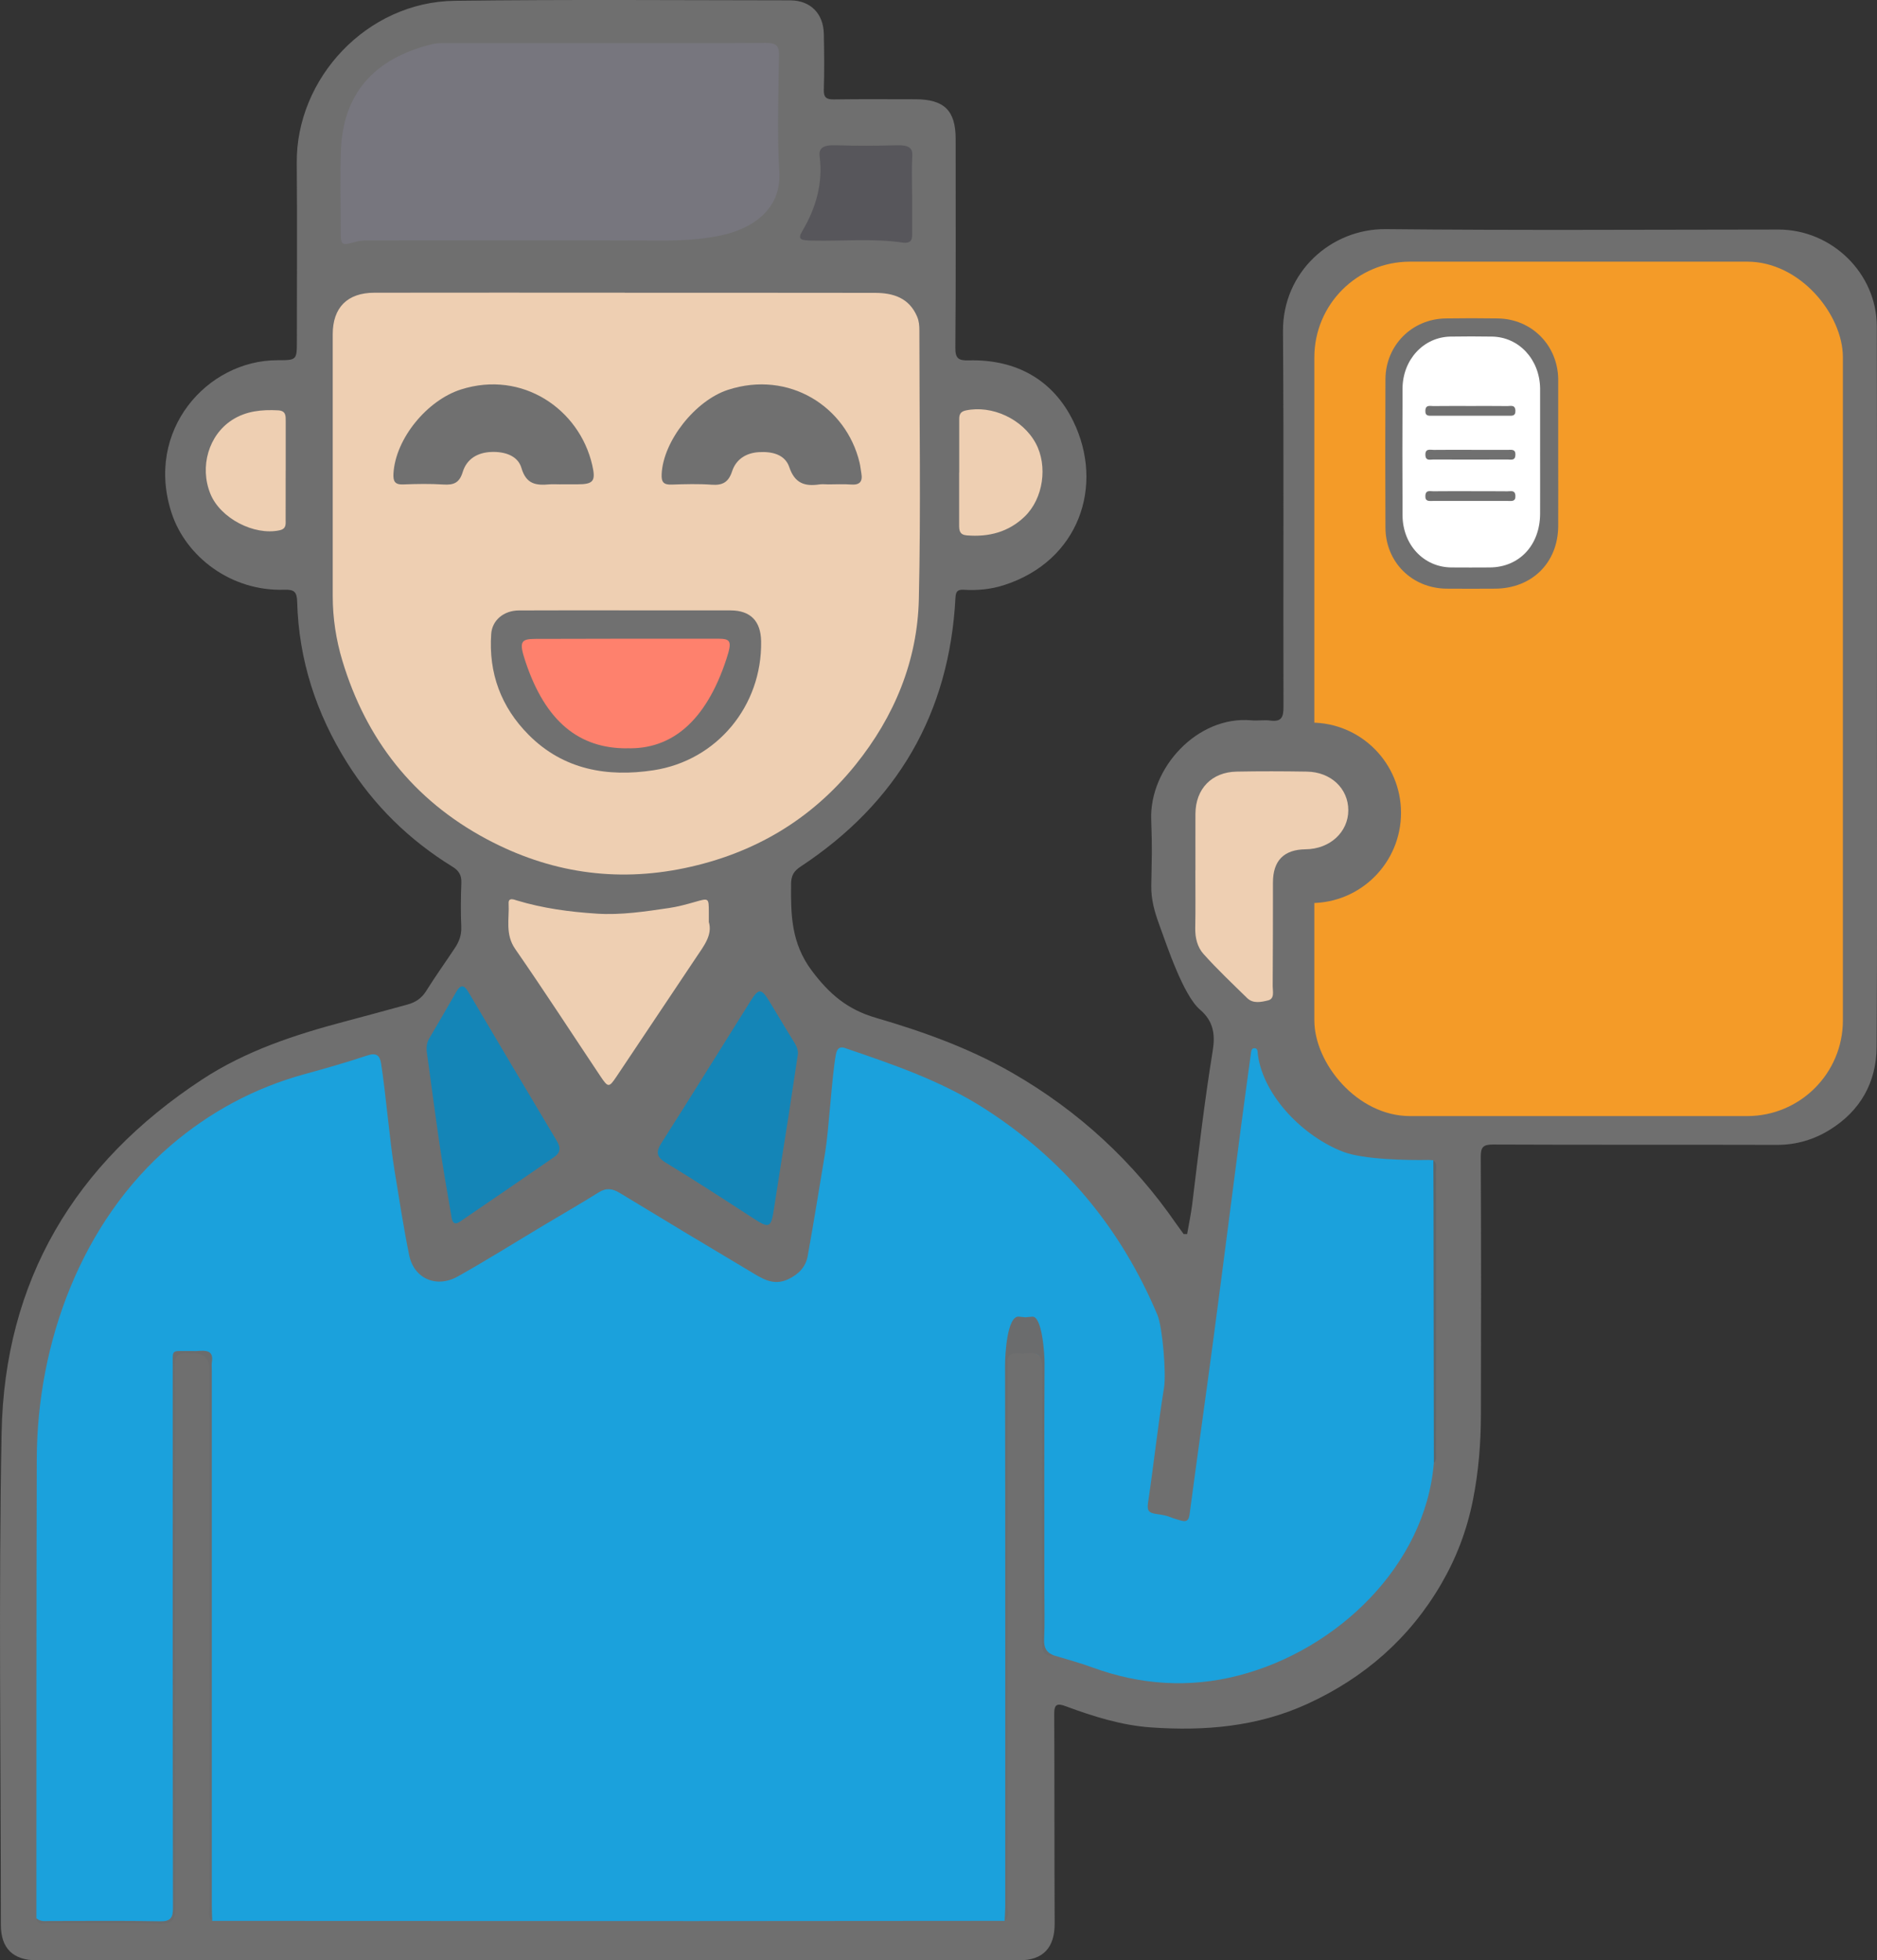
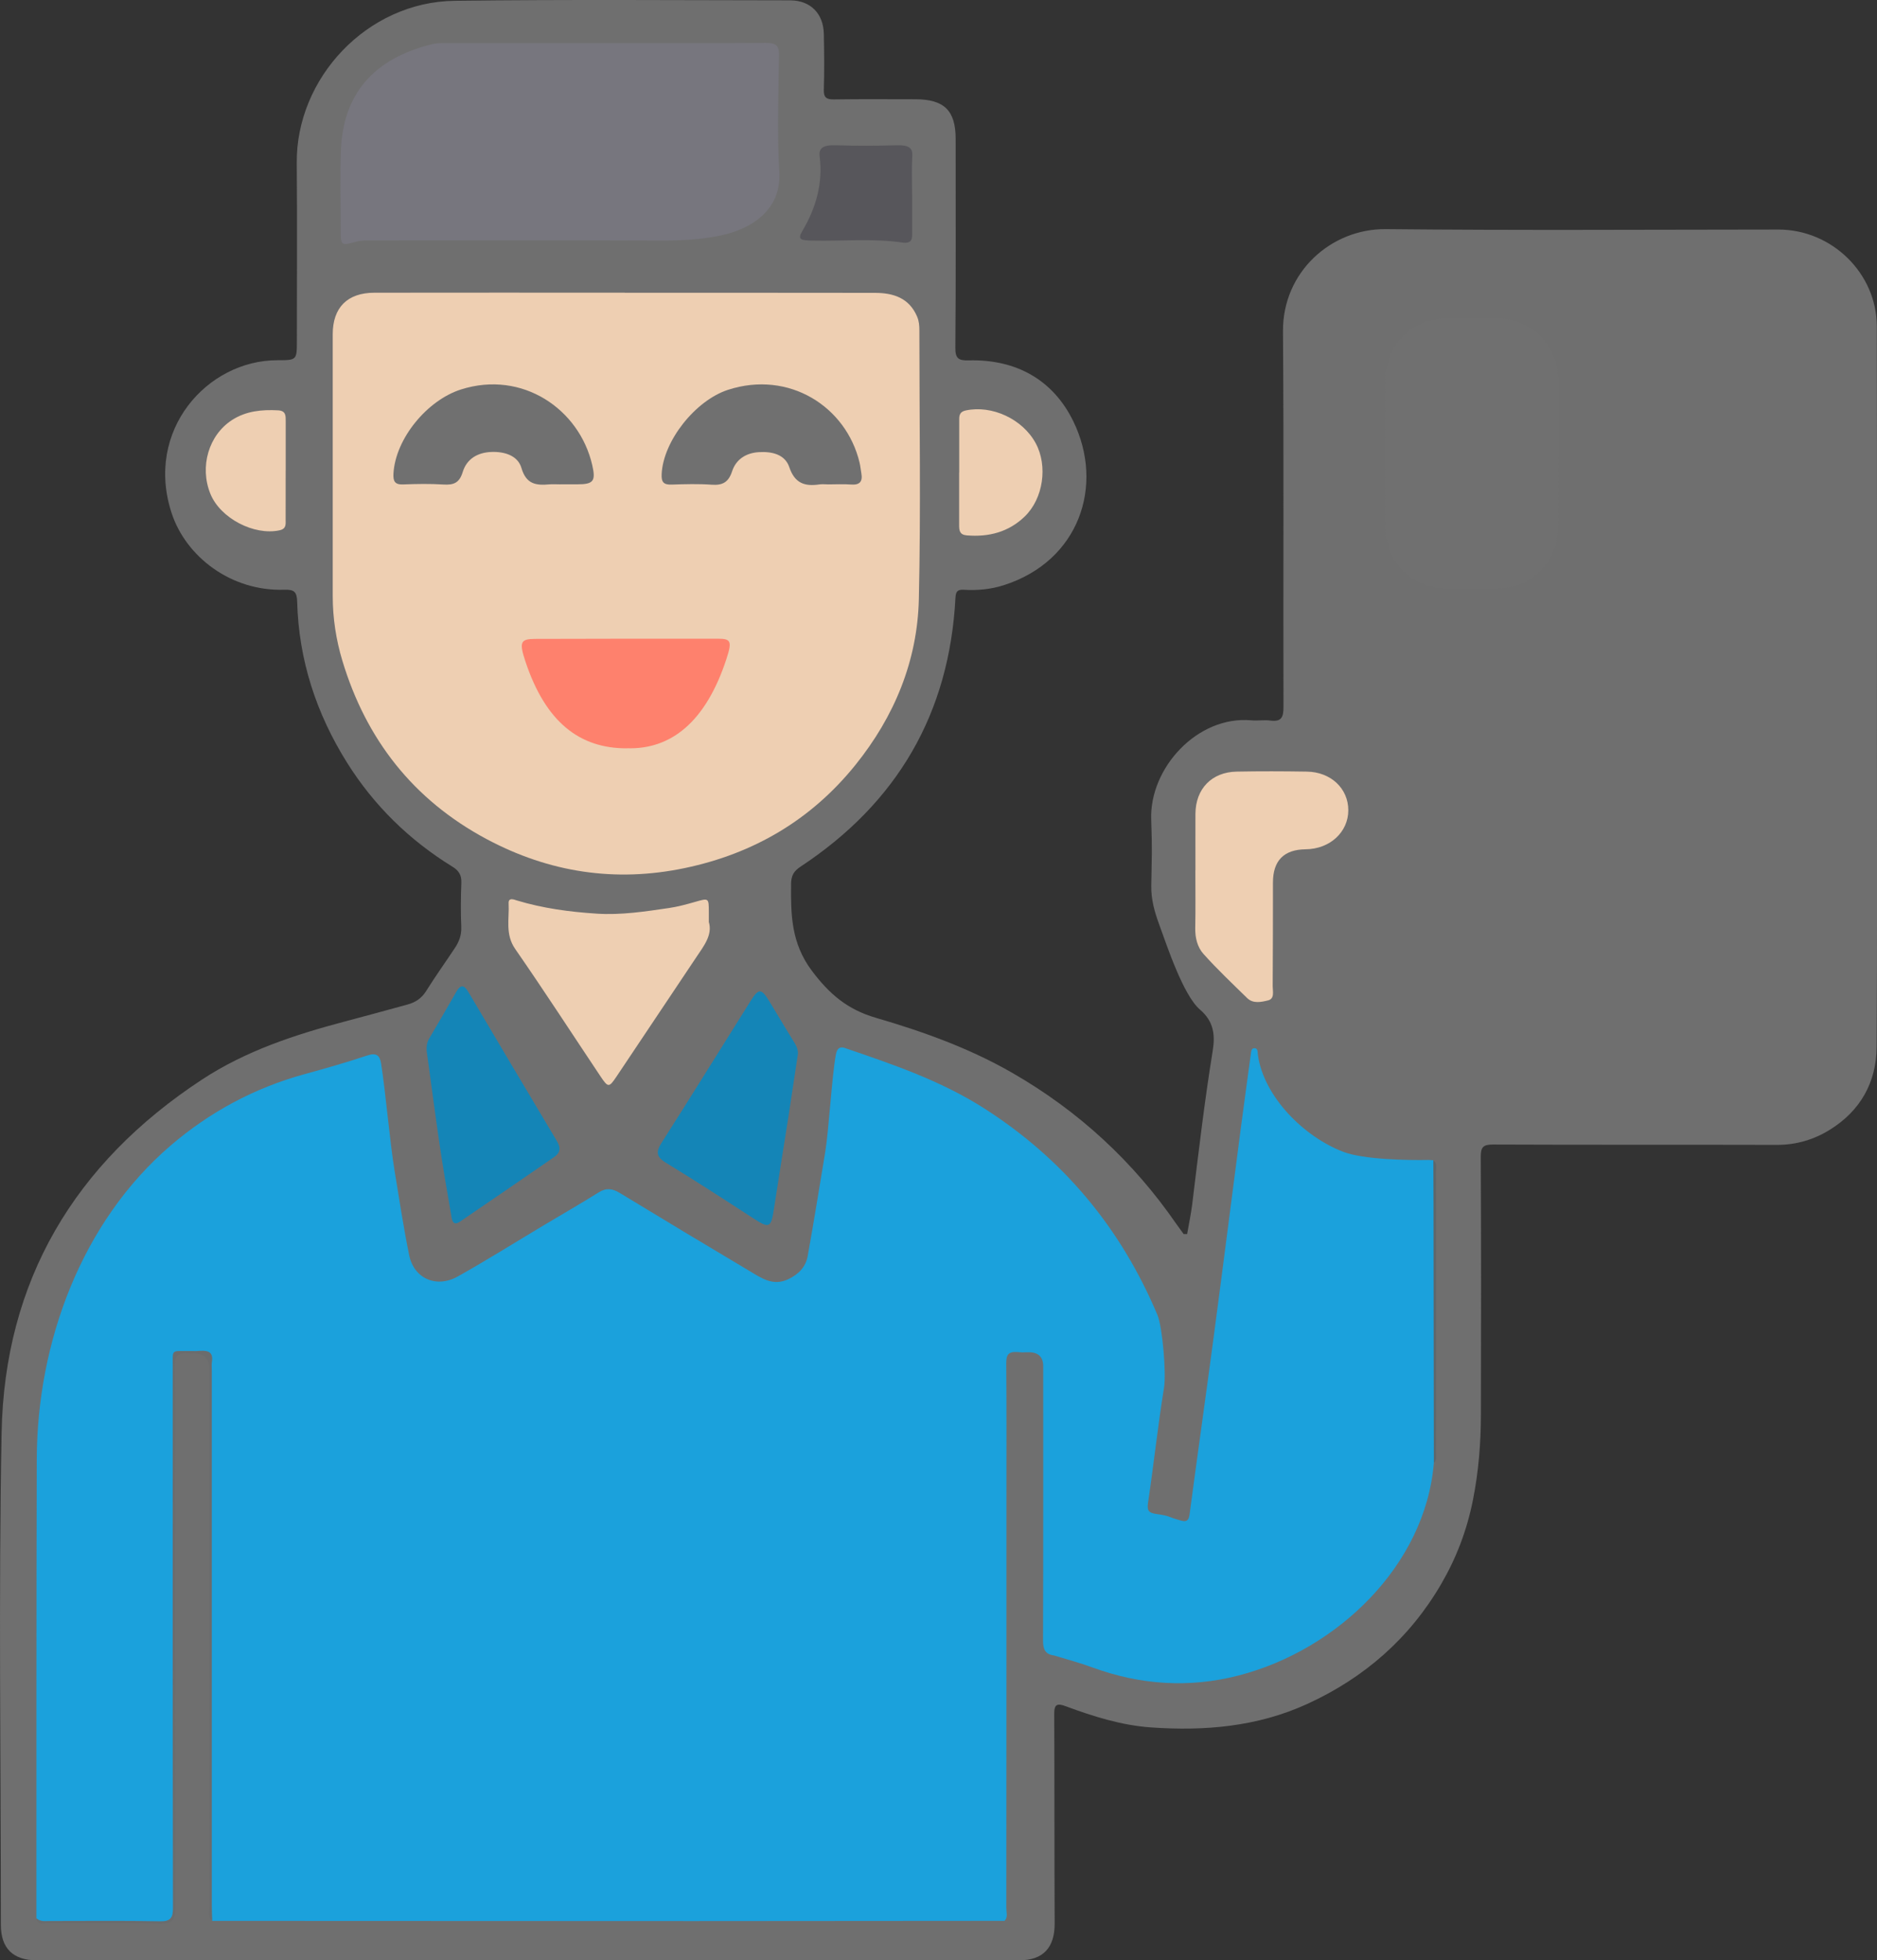
<svg xmlns="http://www.w3.org/2000/svg" id="Ebene_1" viewBox="0 0 494.23 516.04">
  <rect x="0" y="0" width="494.23" height="516.04" fill="#333333" stroke="none" />
  <defs>
    <style>.cls-1{fill:#eecfb2;}.cls-2{fill:#f49b28;}.cls-3{fill:#fff;}.cls-4{fill:#fe816d;}.cls-5{fill:#6b6c6d;}.cls-6{fill:#1485b7;}.cls-7{fill:#1ba1dc;}.cls-8{fill:#707070;}.cls-9{fill:#6f6f6f;}.cls-10{fill:#57565b;}.cls-11{fill:#77767e;}.cls-12{fill:#5e666a;}</style>
  </defs>
  <path class="cls-9" d="M312.58,324.87c.45-2.62,1.02-5.23,1.34-7.85,1.65-13.47,3.21-26.95,5.39-40.35,.68-4.13,.33-7.75-3.34-10.88-4.41-3.77-8.71-16.84-10.79-22.54-1.18-3.23-2.09-6.46-2.04-9.99,.13-8.84,.28-8.68-.02-17.52-.47-13.57,12.18-27.4,26.38-26.11,1.67,.15,3.37-.16,5.02,.06,2.91,.38,3.43-.9,3.43-3.53-.09-32.97,.12-65.94-.13-98.91-.12-15.7,12.75-27.08,27.07-26.93,34.46,.35,68.93,.13,103.39,.11,14.03,0,25.87,11.49,25.9,25.47,.07,36.51,.03,73.01,.03,109.52,0,26.73,.1,53.46-.08,80.19-.06,9.33-4.29,16.82-12.3,21.79-4.16,2.59-8.82,4-13.9,3.99-24.93-.07-49.86,.02-74.79-.09-2.64,0-3.25,.68-3.24,3.26,.11,22.57,.1,45.14,.04,67.71-.02,7.57-.59,14.98-2.09,22.55-1.6,8.07-4.39,15.33-8.38,22.19-8.29,14.23-20.19,24.67-35.28,31.57-13.17,6.02-27.09,7.16-41.22,6.16-7.7-.55-15.14-2.89-22.38-5.58-2.17-.8-3.01-.55-3,1.96,.08,18.41,.02,36.81,.11,55.23,.03,6.39-3.04,9.71-9.36,9.71H9.69c-6.25,0-9.46-3.16-9.46-9.31,0-43.17-.62-86.34,.19-129.48,.75-40.04,19.16-71.01,52.78-93.08,11.48-7.53,24.33-11.76,37.49-15.25,5.54-1.47,11.07-2.97,16.59-4.49,2.07-.56,3.71-1.61,4.91-3.53,2.42-3.87,5.09-7.59,7.62-11.41,1.11-1.66,1.74-3.41,1.65-5.53-.18-3.83-.13-7.7,.02-11.54,.08-2.01-.62-3.22-2.33-4.27-11.39-7.01-20.72-16.15-27.79-27.43-8.09-12.92-12.7-27.01-13.11-42.28-.07-2.64-.76-3.29-3.32-3.21-14.12,.48-25.99-8.73-29.74-20.18-7.14-21.76,9.38-40.26,27.88-40.24,5.1,0,5.1-.05,5.1-5.13,0-15.6,.1-31.21-.03-46.8C77.94,20.65,96.56,.5,119.74,.21c29.43-.37,58.87-.15,88.3-.12,5.36,0,8.77,3.47,8.88,8.84,.1,4.89,.15,9.78,0,14.66-.06,2.1,.68,2.61,2.69,2.58,7.12-.11,14.24-.04,21.36-.04,7.65,0,10.66,2.95,10.66,10.46,0,18.31,.08,36.61-.08,54.92-.02,2.85,.8,3.43,3.49,3.36,12.48-.33,22.21,5.07,27.57,16.03,8.23,16.88,1.6,36.8-18.32,43.16-3.46,1.1-6.96,1.41-10.53,1.2-1.63-.1-2.09,.46-2.18,2.1-1.59,30.42-15.3,53.98-40.81,70.8-1.78,1.18-2.45,2.39-2.47,4.51-.08,8.08,0,15.57,5.45,22.86,4.63,6.18,9.39,10.23,16.84,12.4,12.4,3.62,24.58,7.97,35.89,14.47,17.52,10.06,31.92,23.36,43.33,39.91,.64,.91,1.31,1.81,1.97,2.72l-5.21-.13,6-.03Z" />
  <path class="cls-7" d="M9.58,504.98c.02-40.28-.02-80.56,.1-120.84,.09-30.86,11.84-62.51,35.28-82.6,10.3-8.82,22.06-15.15,35.21-18.76,5.53-1.52,11.06-3.09,16.5-4.91,2.45-.82,3.34-.05,3.69,2.19,1.16,7.35,2.31,20.71,3.52,28.06,1.23,7.45,2.35,14.93,3.86,22.32,1.26,6.16,7.18,8.76,12.83,5.58,7.71-4.33,15.21-9.04,22.8-13.58,4.75-2.84,9.56-5.59,14.25-8.53,2.02-1.27,3.65-1.03,5.59,.15,11.38,6.92,22.79,13.78,34.24,20.59,3.07,1.83,6.09,4,10.1,2.11,2.74-1.3,4.61-3.24,5.12-6.1,1.65-9.11,3.1-18.25,4.62-27.38,.91-5.45,1.76-19.92,2.75-25.36,.21-1.17,.53-2.68,2.48-2.01,12.6,4.3,25.17,8.57,36.53,15.81,20.97,13.38,36.09,31.59,45.71,54.44,1.34,3.18,2.35,15.39,1.74,19.15-1.64,10.08-2.71,20.25-4.22,30.35-.32,2.12,.33,2.63,2.13,2.89,4.21,.62,2.51,.65,6.65,1.77,1.55,.42,1.98-.24,2.18-1.76,2.06-15.51,4.26-31,6.32-46.51,2.41-18.15,4.71-36.31,7.08-54.46,.87-6.64,1.79-13.28,2.69-19.92,.1-.73,.09-1.75,1-1.73,.95,.03,.78,1.06,.89,1.79,1.52,10.91,12.05,21.54,22.55,25.52,5.28,2,16.81,2.22,22.36,2.11,.43,0,.85,.05,1.28,.08,.54,.65,.36,1.42,.36,2.15v75.64c0,.64,.07,1.28-.22,1.89-2.22,26.98-25.45,49.25-51.38,55.95-13.03,3.37-25.92,2.52-38.58-2.13-3.28-1.21-6.69-2.1-10.03-3.13-2.39-.3-2.93-1.69-2.92-3.99,.08-24.04,.05-48.08,.05-72.12,0-2.48-1.28-3.72-3.83-3.72-3.31,0,.36,.17-2.93-.05-2.51-.17-3,.79-2.98,3.1,.11,11.86,.05,23.72,.05,35.58,0,35.9,0,71.8-.03,107.7,0,1.12,.48,2.35-.45,3.36-24.97,.02-56.94,.06-81.91,.06-39.91,0-86.82-.03-126.73-.05-.84-1.16-.4-2.48-.4-3.72-.03-47.44-.02-94.88-.02-142.32,0-2.44-1.19-3.66-3.57-3.67-3.63,0-.27,.06-3.9-.03-1.63-.04-2.42,.46-2.23,2.17,.08,.74,.01,1.49,.01,2.24v141.99c0,2.43-1.2,3.64-3.59,3.65-9.72,0-19.45,.02-29.17-.02-1.2,0-2.64,.53-3.43-.99h0Z" />
  <path class="cls-1" d="M164.49,77.08c21.96,0,43.94-.02,65.9,.02,4.8,0,8.98,1.31,11.08,6.22,.53,1.23,.61,2.43,.61,3.7,0,23.56,.4,47.13-.14,70.69-.37,16.29-6.45,30.95-16.72,43.69-11.59,14.38-26.71,23.31-44.9,27.12-18.34,3.84-35.75,1.15-52.2-7.63-19.35-10.34-31.74-26.29-37.97-46.95-1.65-5.47-2.54-11.2-2.54-16.99V87.99c0-7.01,3.84-10.92,10.97-10.93,21.96-.04,43.94-.01,65.9-.01v.03h0Z" />
  <path class="cls-11" d="M158.98,11.35c14.18,0,28.36,.06,42.54-.05,2.71-.02,3.65,.6,3.61,3.21-.16,10.25-.52,20.53,.07,30.76,.57,10.07-7.36,14.97-15.22,16.67-5.24,1.13-10.58,1.41-15.98,1.39-25.31-.1-50.63-.05-75.94-.03-1.39,0-2.78-.07-4.17,.31-4.15,1.12-4.17,1.07-4.17-3.04,0-6.94-.2-13.89,.04-20.83,.49-14.65,8.32-24.36,24.26-28.16,1.11-.26,2.31-.22,3.49-.22,13.83,0,27.66,0,41.49,0h-.02Z" />
  <path class="cls-1" d="M186.63,242.68c1.05,3.44-1.31,6.35-3.32,9.36-6.98,10.45-13.97,20.89-20.96,31.34-2,2.98-2.22,2.99-4.27-.08-7.46-11.16-14.76-22.43-22.41-33.46-2.72-3.91-1.53-7.99-1.75-12.03-.09-1.66,1.5-.97,2.18-.76,6.86,2.07,13.88,3.01,21.01,3.47,6.44,.42,12.73-.56,19.04-1.48,2.3-.34,4.56-.95,6.8-1.59,3.7-1.06,3.68-1.11,3.69,2.72v2.52h0Z" />
  <path class="cls-6" d="M210.09,277.52c-.83,5.49-1.64,10.97-2.49,16.46-1.25,8.01-2.57,16.03-3.78,24.04-.79,5.28-1.22,5.47-5.5,2.69-7.61-4.95-15.24-9.89-22.99-14.62-2.6-1.59-2.65-2.9-1.04-5.4,7.89-12.36,15.6-24.86,23.41-37.28,2.05-3.25,2.78-3.22,4.82,.1,2.1,3.41,4.11,6.88,6.22,10.27,.72,1.16,1.46,2.25,1.36,3.74h0Z" />
  <path class="cls-6" d="M112.34,276.61c-.06-1.11,.06-2.17,.63-3.15,2.41-4.11,4.82-8.22,7.18-12.37,1.19-2.1,2.13-1.73,3.22,.13,7.74,13.1,15.5,26.17,23.29,39.21,1.06,1.77,.84,3.07-.68,4.12-8.27,5.7-16.53,11.39-24.84,17.03-2.12,1.43-2.18-.82-2.41-2.13-1.08-6.16-2.13-12.34-3.04-18.54-1.18-8.1-2.23-16.2-3.35-24.31Z" />
  <path class="cls-10" d="M240.17,51.28v10.57c0,1.17-.26,2.34-2.58,2-7.85-1.14-15.78-.33-23.66-.51-2.94-.07-4.06-.2-2.7-2.48,3.76-6.29,5.46-12.86,4.59-19.65-.27-2.17,.77-3.08,4.29-2.97,5.32,.17,10.69,.15,16.01,0,3.27-.09,4.21,.75,4.09,2.8-.2,3.41-.06,6.83-.05,10.24Z" />
  <path class="cls-1" d="M75.22,123.83c0,4.31,.01,8.62-.01,12.93,0,1.21,.24,2.45-1.63,2.85-6.68,1.43-15.55-3.16-18.17-9.58-2.92-7.14-.48-15.52,5.75-19.5,3.68-2.35,7.78-2.73,12.05-2.51,2.1,.11,2.02,1.45,2.02,2.88v12.93h-.01Z" />
  <path class="cls-1" d="M252.57,124.44c0-4.48-.01-8.96,0-13.44,0-1.29-.16-2.54,1.74-2.95,6.87-1.47,14.96,2.25,18.41,8.65,3.2,5.94,2.02,14.53-2.92,19.29-4.22,4.07-9.43,5.43-15.23,4.95-1.89-.16-2.02-1.26-2.02-2.69v-13.83h.01Z" />
  <path class="cls-5" d="M9.58,504.98c1.07,1,2.4,.72,3.66,.73,9.61,.01,19.23-.12,28.84,.08,2.97,.06,3.47-.94,3.46-3.63-.08-47.43-.06-94.85-.05-142.28,0-4.78-.54-4.18,4.31-4.22,3.31-.03-.37,.13,2.93-.05,2.33-.13,3.45,.49,3.06,2.98-.11,.73-.02,1.49-.02,2.24v140.68c0,1.39,.07,2.77,.11,4.16-1.36-1.08-.73-2.59-.73-3.89-.04-47.1-.03-94.2-.03-141.3,0-2.79-1.38-4.18-4.13-4.18-2.78,0,1.43,.17-1.33-.05s-3.7,.59-3.64,3.51c.19,9.29,.07,18.58,.07,27.87,0,38.24-.04,76.47,.08,114.71,.01,3.26-.82,4.15-4.08,4.07-9.82-.22-19.65-.06-29.48-.11-1.12,0-2.73,.71-3.05-1.32h.02Z" />
-   <path class="cls-5" d="M264.53,505.67c.05-1.38,.16-2.77,.16-4.15,0-47.39,.03-94.78-.05-142.16,0-2.82,.55-13.01,3.63-12.75,3.5,.29,.05,.23,3.56,.01,2.55-.15,3.22,9.69,3.21,12.21-.1,19.85-.05,39.7-.05,59.56,0,4.38,.14,8.76-.06,13.13-.1,2.22,.6,3.58,2.64,4.3-2.97,.4-3.23-1.37-3.23-3.72,.05-23.92-.03-47.84,.1-71.75,.02-3.18-.68-4.43-4.04-4.1-3.17,.31,.6,.13-2.6,.04-1.74-.05-2.64,.49-2.47,2.35,.08,.85,.01,1.71,.01,2.56,0,46.87,0,93.75-.03,140.62,0,1.29,.67,2.81-.77,3.85h-.01Z" />
  <path class="cls-12" d="M377.55,385.12c-.03-23.71-.06-44.43-.09-68.14,0-3.85-.03-7.69-.05-11.54,1.05,.8,.68,1.95,.68,2.96,.02,25.67,.02,48.33,0,74,0,.93,.27,1.94-.54,2.72Z" />
-   <rect class="cls-2" x="346.08" y="68.88" width="139.17" height="224.93" rx="25.19" ry="25.19" />
  <path class="cls-8" d="M410.29,119.59c0,6.3,.03,12.6,0,18.9-.06,9.66-6.9,16.42-16.62,16.48-4.27,.02-8.54,.04-12.81,0-9.09-.11-16.02-6.99-16.06-16.07-.06-13.03-.07-26.05,0-39.08,.05-8.9,6.97-15.84,15.82-15.99,4.59-.07,9.18-.07,13.77,0,8.9,.13,15.74,7.01,15.9,15.91v19.86h0Z" />
-   <path class="cls-8" d="M165.03,160.69c9.12,0,18.24-.02,27.36,0,5.26,.02,7.93,2.84,8.02,8.14,.28,16.94-11.59,31.38-28.32,33.94-12.09,1.85-23.71-.08-32.88-9.31-7.29-7.32-10.59-16.26-9.87-26.58,.25-3.61,3.32-6.17,7.31-6.18,9.46-.05,18.93-.02,28.39-.02h0Z" />
+   <path class="cls-8" d="M165.03,160.69h0Z" />
  <path class="cls-8" d="M217.96,127.51c-.75,0-1.51-.09-2.24,.02-3.83,.56-6.45-.29-7.89-4.54-1.14-3.39-4.59-4.17-8-3.96-3.38,.2-6.02,1.87-7.06,5.04-.94,2.87-2.49,3.74-5.37,3.53-3.5-.25-7.04-.15-10.56-.03-2.12,.07-2.73-.66-2.62-2.79,.42-8.7,8.88-19.37,17.48-22.16,16.03-5.2,31.11,4.39,34.63,19.16,.22,.92,.3,1.88,.47,2.82,.4,2.23-.47,3.13-2.76,2.95-2.02-.15-4.05-.03-6.08-.03h0Z" />
  <path class="cls-8" d="M147.56,127.51c-.96,0-1.93-.07-2.88,0-3.49,.31-6.12,.02-7.38-4.31-.95-3.26-4.41-4.34-7.88-4.22-3.68,.13-6.53,1.82-7.59,5.3-.88,2.89-2.42,3.44-5.09,3.27-3.51-.22-7.05-.16-10.56-.02-2.22,.09-2.69-.83-2.58-2.86,.52-9.18,8.85-19.3,17.78-22.14,16.16-5.14,31.18,5.18,34.56,19.9,.96,4.19,.37,5.07-3.89,5.07h-4.49Z" />
  <path class="cls-4" d="M165.1,197c-12.53,.06-21.47-6.95-26.76-22.89-1.68-5.06-1.3-5.9,2.54-5.92,16.05-.05,32.12-.06,48.17-.05,3.42,0,3.75,.68,2.22,5.35-5.42,16.56-14.59,23.85-26.16,23.49v.02Z" />
-   <path class="cls-3" d="M405.52,119.16c0,5.38,.02,10.76,0,16.14-.05,8.25-5.49,14.03-13.23,14.08-3.4,.02-6.8,.03-10.2,0-7.24-.09-12.75-5.97-12.79-13.73-.05-11.13-.06-22.25,0-33.38,.04-7.6,5.55-13.53,12.6-13.66,3.65-.06,7.31-.06,10.96,0,7.09,.11,12.53,5.99,12.66,13.59v16.96h0Z" />
  <path class="cls-8" d="M387.33,129.32c3.2,0,6.41-.02,9.61,.02,.86,0,2.01-.4,2.08,1.19,.07,1.57-1,1.35-1.93,1.35h-19.86c-.94,0-2,.19-1.92-1.37,.08-1.59,1.24-1.17,2.09-1.18,3.31-.04,6.62-.02,9.93-.02h0Z" />
  <path class="cls-8" d="M387.46,118.43c3.2,0,6.41,0,9.61,0,.92,0,2.01-.25,1.95,1.33-.05,1.59-1.2,1.21-2.06,1.21-6.51,.03-13.02,.03-19.54,0-.85,0-2.03,.43-2.1-1.16-.08-1.83,1.26-1.36,2.22-1.37,3.31-.04,6.62-.02,9.93-.02h0Z" />
-   <path class="cls-8" d="M387.32,106.88c3.2,0,6.41-.02,9.61,.02,.85,0,2.01-.41,2.09,1.18,.07,1.56-.98,1.36-1.92,1.36h-19.86c-.93,0-2,.21-1.93-1.35,.07-1.59,1.23-1.18,2.08-1.19,3.31-.04,6.62-.02,9.93-.02h0Z" />
  <ellipse class="cls-9" cx="345.23" cy="213.98" rx="23.67" ry="23.75" />
  <path class="cls-1" d="M314.77,229.11c0-4.96-.02-9.93,0-14.89,.05-6.55,4.26-10.95,10.81-11.09,6.17-.12,12.35-.1,18.52,0,6.33,.09,10.92,4.44,10.92,10.17s-4.82,10.22-11.25,10.28c-5.73,.07-8.59,2.99-8.59,8.77,0,9.08-.01,18.16-.07,27.24,0,1.37,.57,3.34-1.23,3.77-1.77,.43-3.92,.94-5.52-.64-3.89-3.81-7.87-7.56-11.49-11.61-1.57-1.76-2.2-4.21-2.15-6.77,.1-5.09,.03-10.17,.03-15.26h0Z" />
</svg>